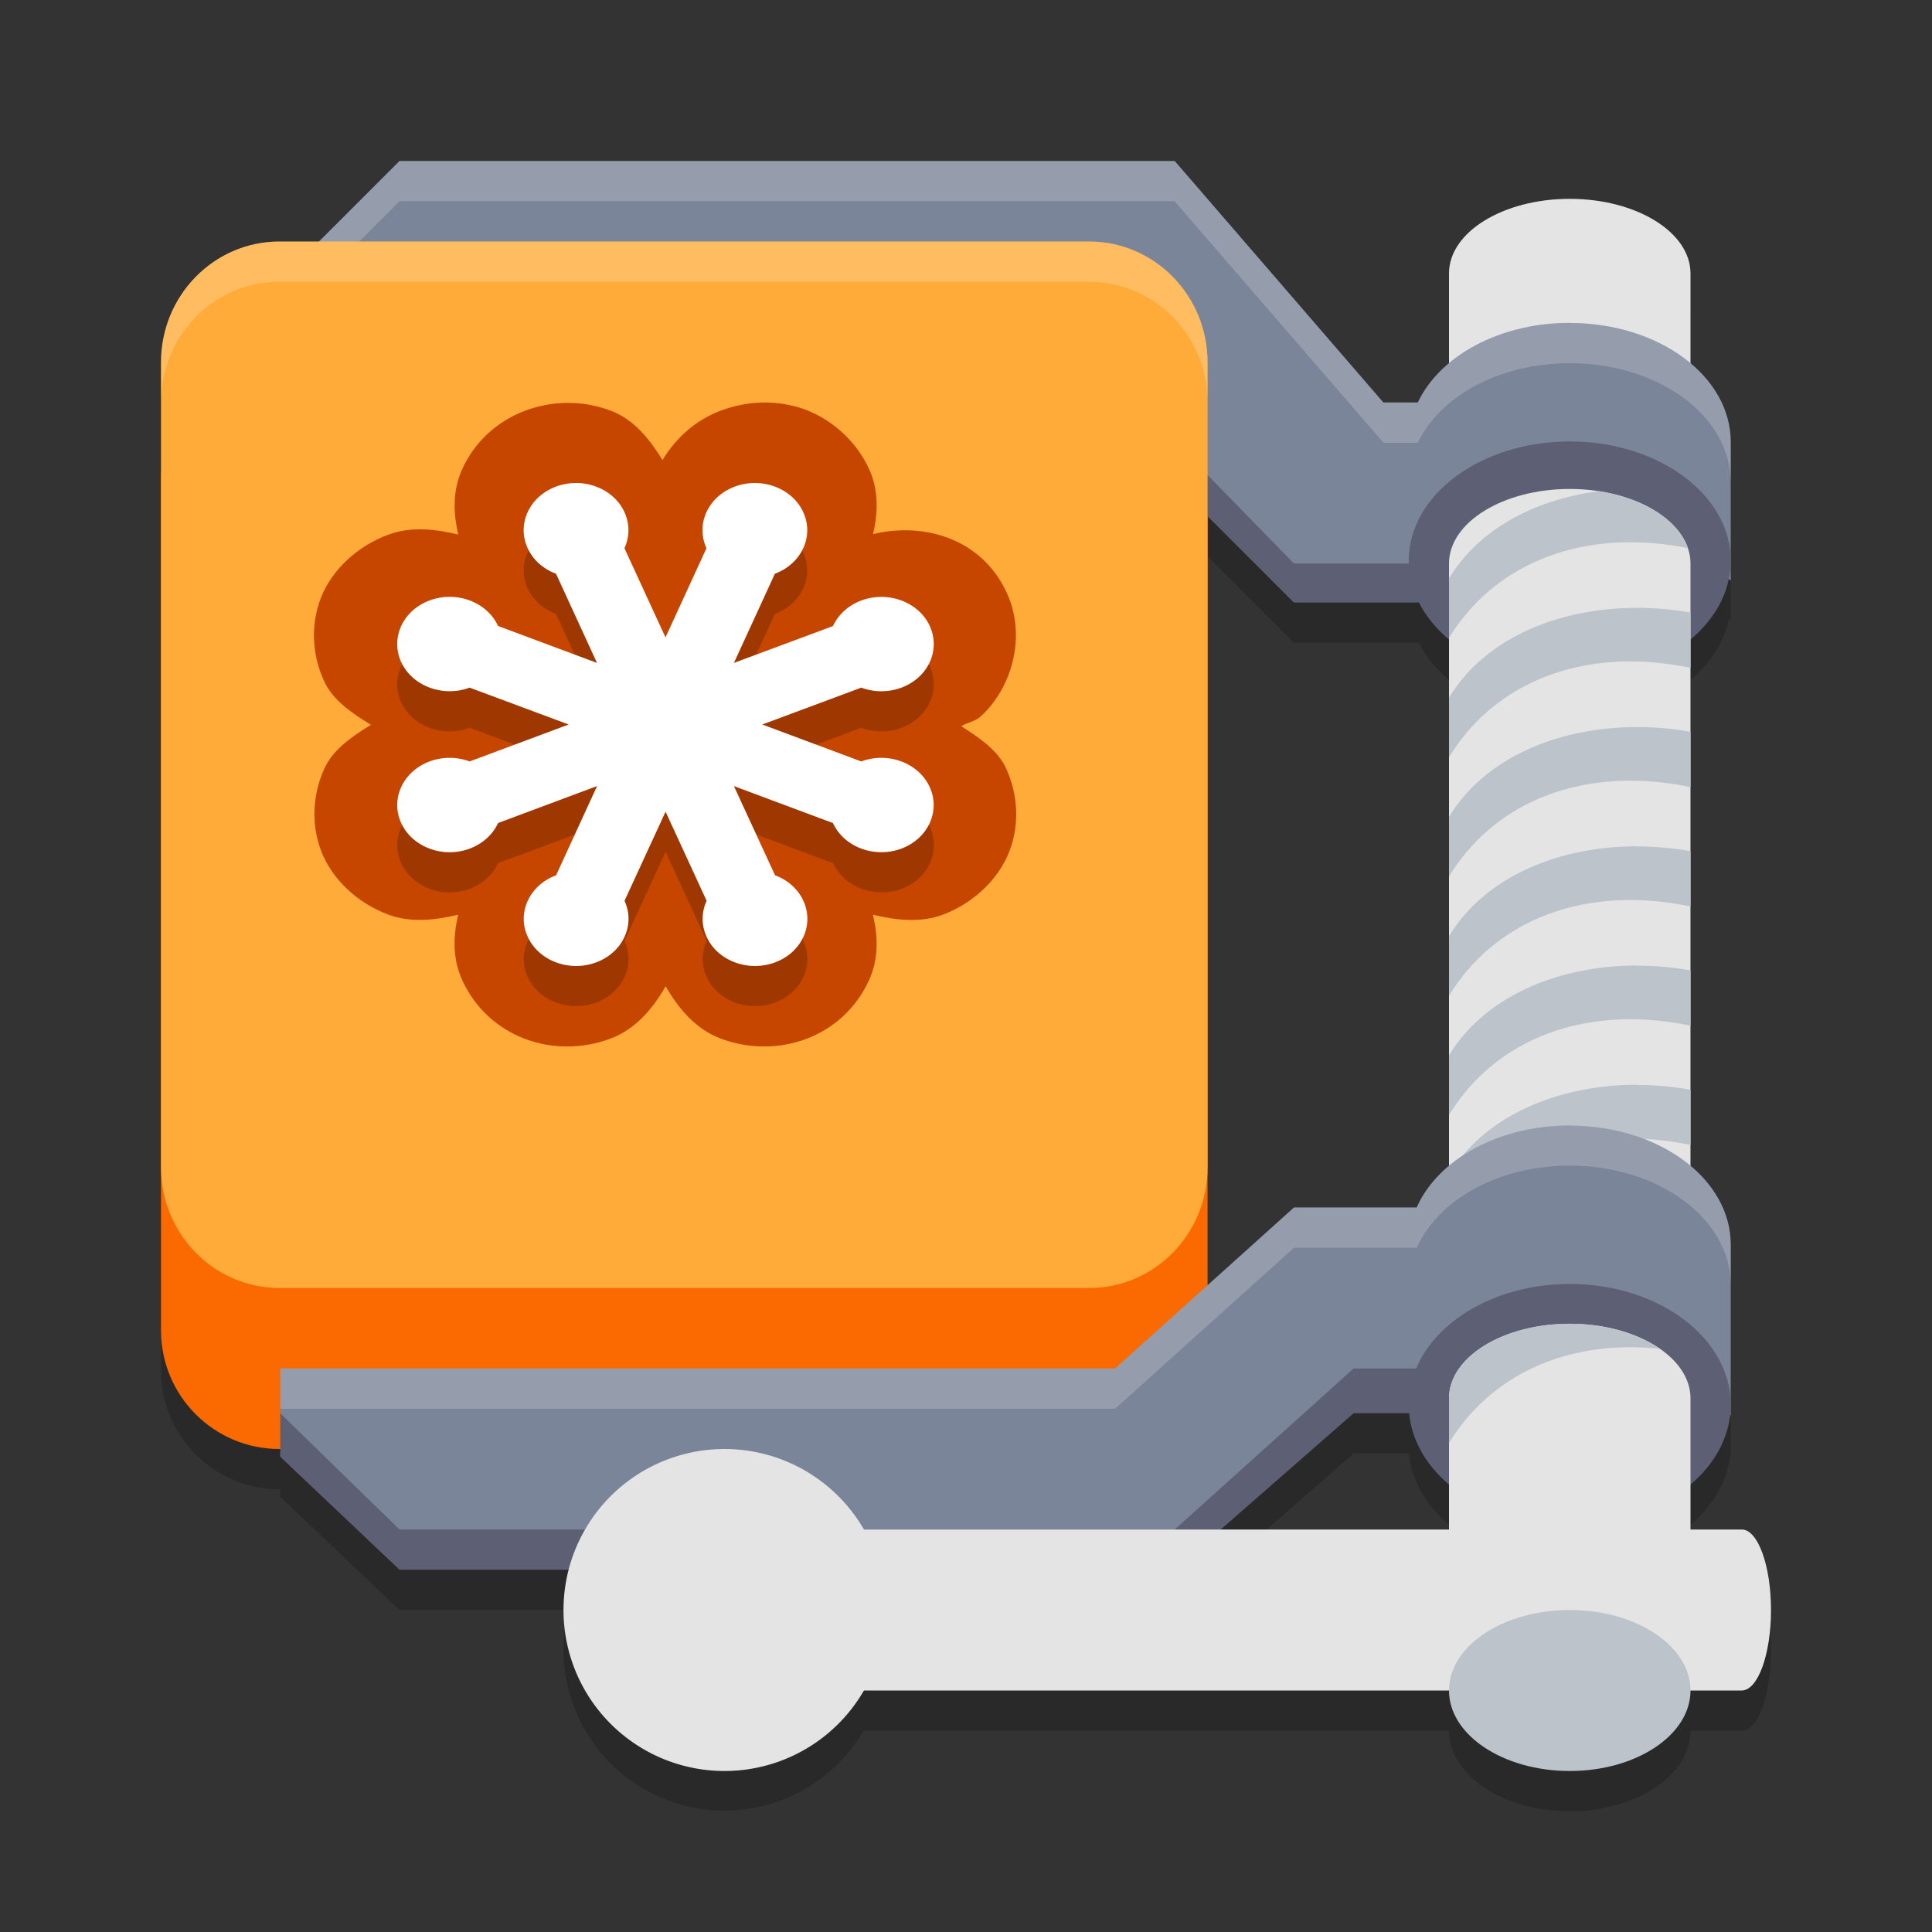
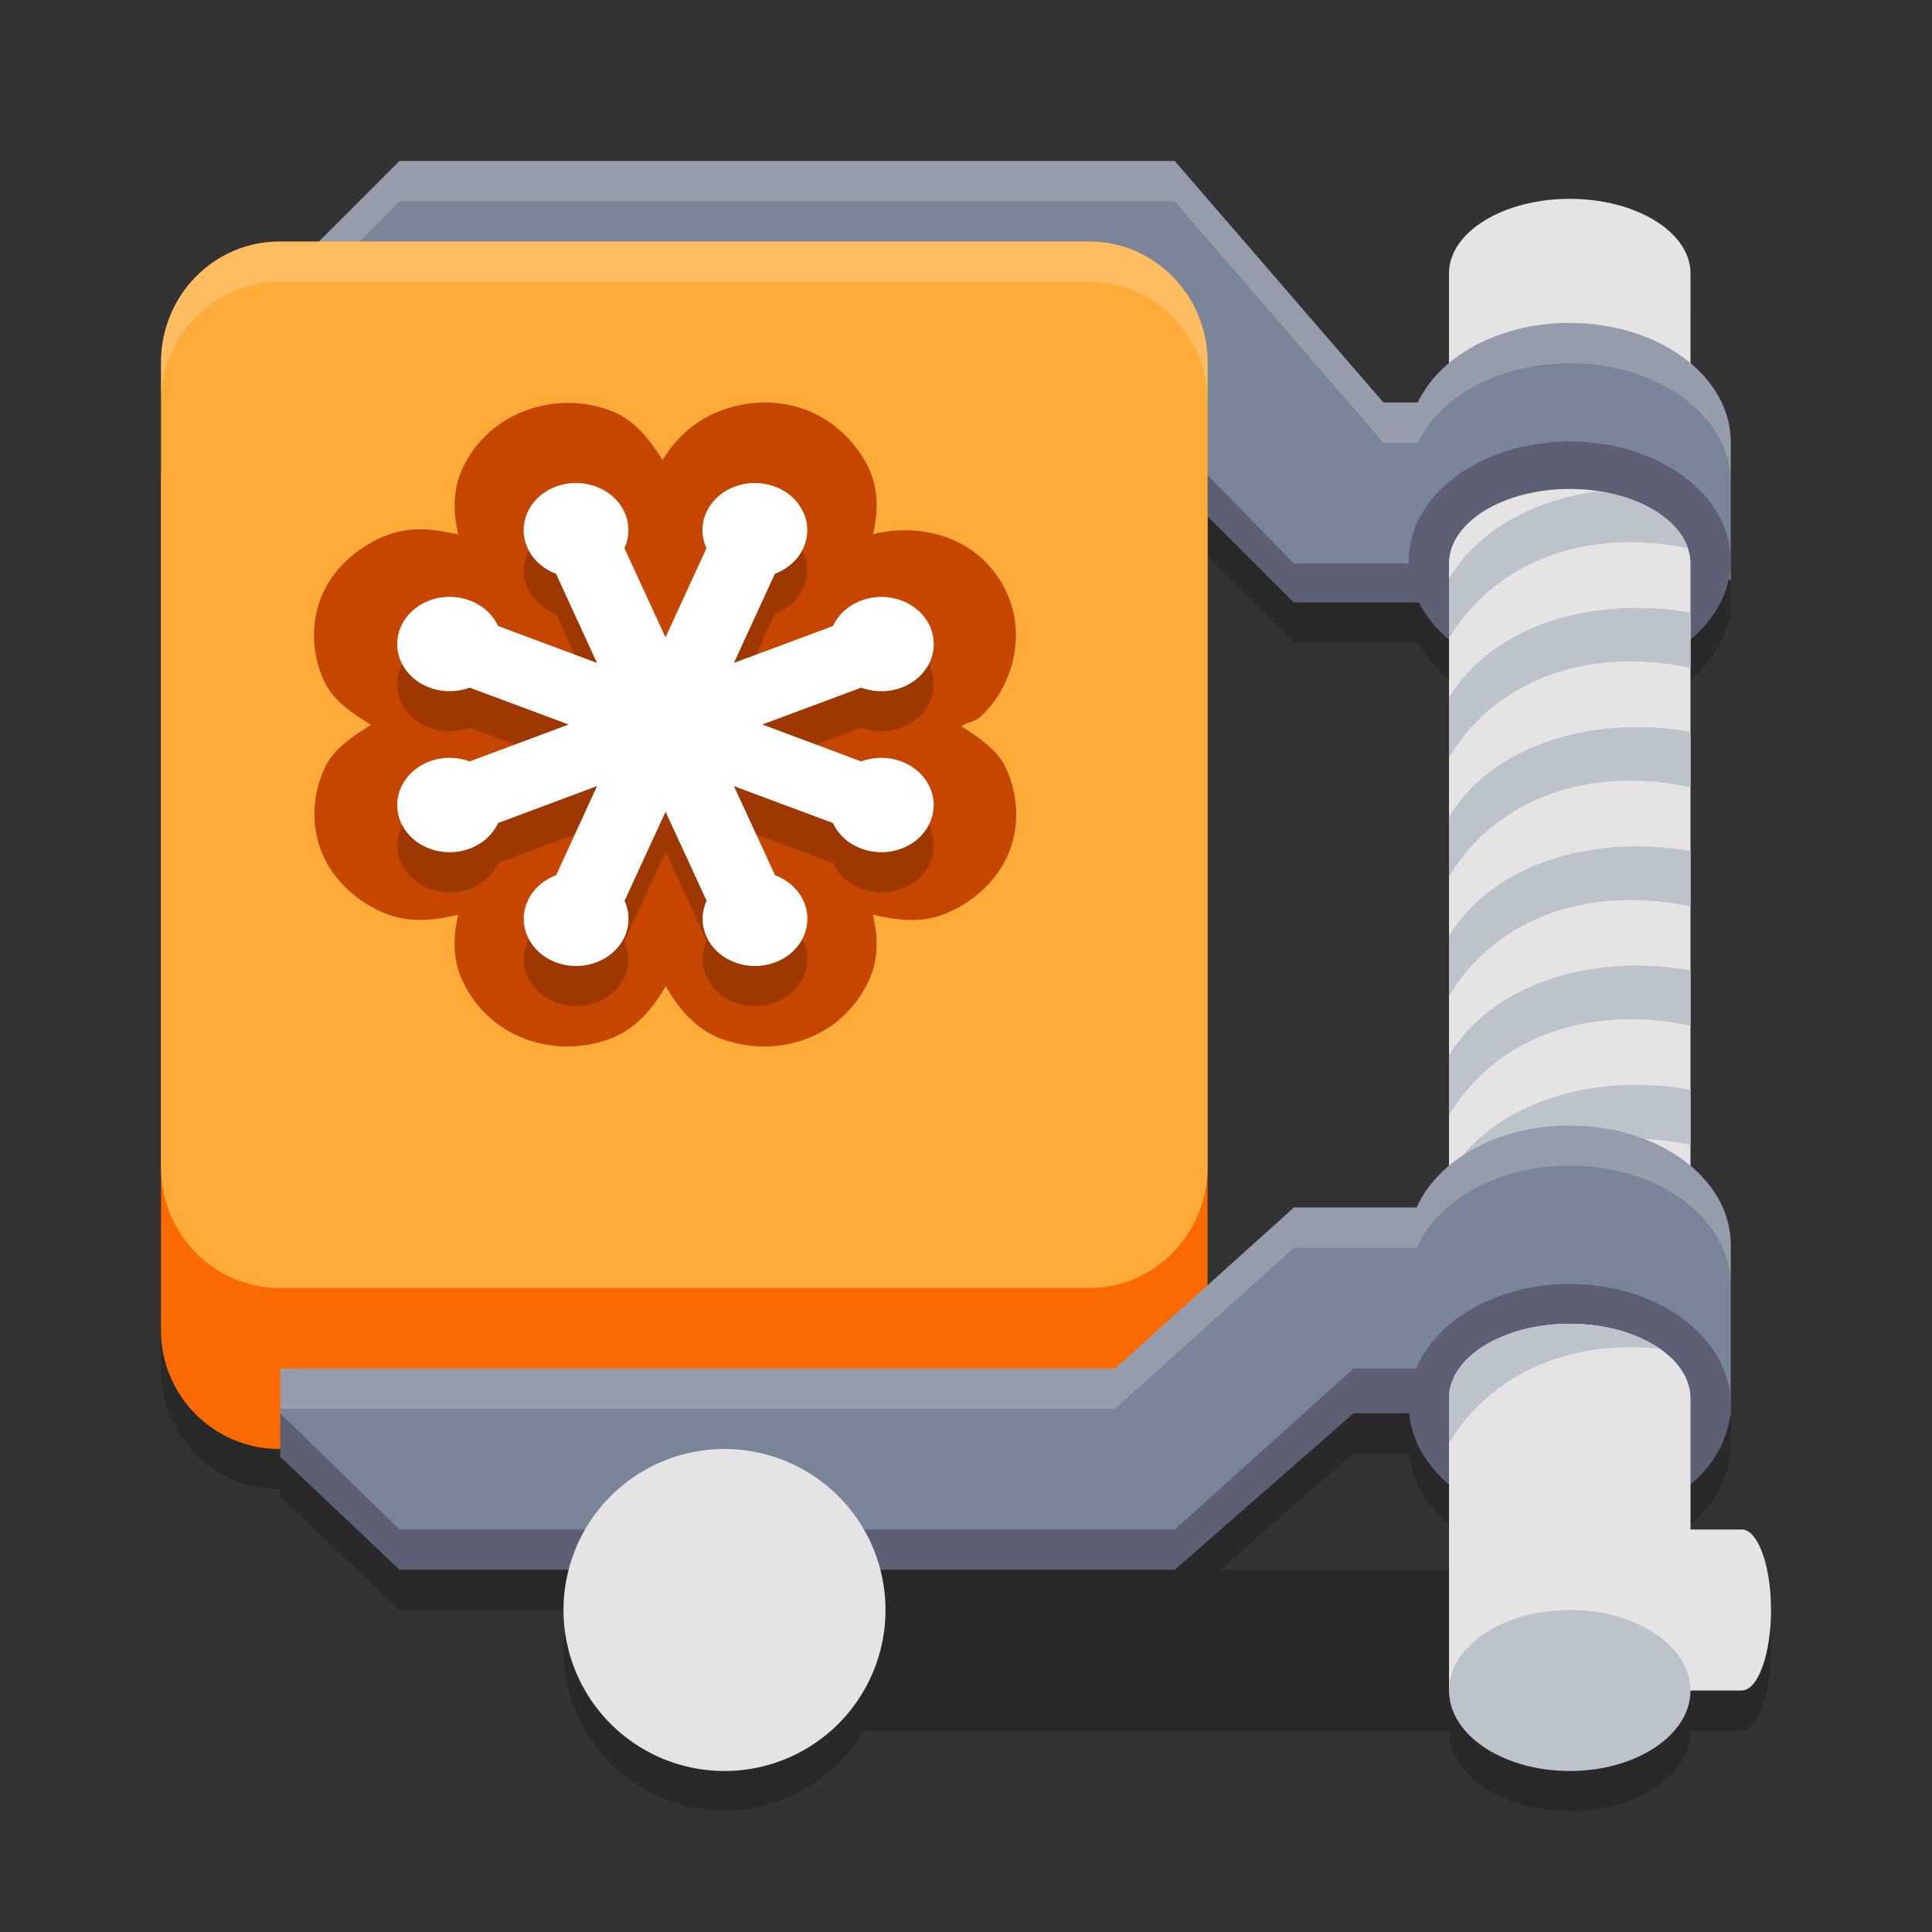
<svg xmlns="http://www.w3.org/2000/svg" width="24" height="24" version="1.1">
  <rect width="100%" height="100%" fill="#333333" stroke="none" />
  <path style="opacity:0.2" d="m 4.963,2.5 -0.998,1 H 3.471 C 2.658,3.5 2,4.172 2,5 V 5.5 15 17.025 C 2,17.839 2.659,18.5 3.471,18.5 h 0.012 v 0.096 L 4.963,20 H 7.068 A 2,2 0 0 0 7,20.5 a 2,2 0 0 0 3.727,1 H 18 c 0,0.552 0.672,1 1.5,1 0.828,0 1.5,-0.448 1.5,-1 h 0.637 C 21.838,21.5 22,21.052 22,20.5 c 0,-0.552 -0.162,-1 -0.363,-1 H 21 v -0.559 c 0.275,-0.234 0.455,-0.534 0.492,-0.863 l 0.008,0.008 v -2.123 c 0,-0.378 -0.188,-0.721 -0.5,-0.982 v -0.258 -0.688 -0.795 -0.686 -0.795 -0.688 V 10.277 9.592 8.797 8.445 C 21.248,8.237 21.417,7.978 21.477,7.691 L 21.5,7.715 V 5.992 C 21.5,5.615 21.311,5.273 21,5.012 V 3.896 C 21,3.385 20.328,2.971 19.5,2.971 c -0.828,0 -1.5,0.414 -1.5,0.926 V 5.012 C 17.831,5.153 17.699,5.318 17.613,5.5 h -0.428 l -2.594,-3 z M 15,6.91 16.074,7.984 h 1.553 C 17.713,8.155 17.84,8.311 18,8.445 v 0.721 0.742 0.74 0.74 0.74 0.742 0.74 0.74 0.629 C 17.822,15.13 17.685,15.306 17.6,15.5 h -1.525 L 15,16.467 Z m 1.814,11.145 h 0.689 C 17.535,18.394 17.718,18.701 18,18.941 V 19.5 h -2.838 z" />
  <path style="fill:#e4e4e4" d="m 19.5,2.47 c -0.828,0 -1.5,0.414 -1.5,0.926 V 5.063 h 3 V 3.396 C 21,2.885 20.328,2.47 19.5,2.47 Z m 0,0" />
  <path style="fill:#fb6a00" d="M 3.471,4.5 H 13.53 c 0.812,0 1.471,0.66 1.471,1.474 V 16.526 C 15,17.34 14.342,18 13.53,18 H 3.471 C 2.658,18 2,17.34 2,16.526 V 5.974 C 2,5.16 2.658,4.5 3.471,4.5 Z" />
  <path fill="#5d5f74" d="M 4.963,2.741 3.481,4.222 V 4.963 l 10.37,0.3 2.222,2.222 h 3.815 l 0.37,-0.37 V 5.263 h -3.074 L 14.593,2.741 Z M 16.074,15.333 13.852,17.556 H 3.481 V 18.096 L 4.963,19.5 h 9.63 l 2.222,-1.944 h 3.574 l 0.37,-0.37 -0.37,-0.37 0.37,-1.481 z" />
  <path fill="#7a8599" d="M 4.963,2 3.481,3.481 v 0.741 l 10.37,0.5 2.222,2.278 h 3.815 l 0.37,0.315 V 5.343 l -0.37,-0.343 h -2.704 L 14.593,2 Z M 16.074,15 13.852,17 H 3.481 v 0.556 L 4.963,19 h 9.63 l 2.222,-2 h 3.424 l 0.37,0.185 v -1.723 l -0.377,-0.463 z" />
  <path style="fill:#7a8599" d="m 19.5,4.011 c -0.935,0 -1.717,0.471 -1.938,1.111 v 0 L 17.75,6.845 h 3.417 L 21.5,7.215 V 5.493 c 0,-0.821 -0.892,-1.481 -2,-1.481 z" />
-   <path fill="#5d5f74" d="m 19.5,5.484 c 1.105,0 2,0.663 2,1.481 0,0.818 -0.895,1.481 -2,1.481 -1.105,0 -2,-0.663 -2,-1.481 0,-0.818 0.895,-1.481 2,-1.481 z m 0,0" />
+   <path fill="#5d5f74" d="m 19.5,5.484 c 1.105,0 2,0.663 2,1.481 0,0.818 -0.895,1.481 -2,1.481 -1.105,0 -2,-0.663 -2,-1.481 0,-0.818 0.895,-1.481 2,-1.481 m 0,0" />
  <path style="fill:#e4e4e4" d="M 19.5,6.074 C 18.672,6.074 18,6.489 18,7 v 8.333 h 3 V 7 C 21,6.489 20.328,6.074 19.5,6.074 Z m 0,0" />
  <path style="fill:#bcc3ca" d="M 19.859,6.102 C 19.083,6.204 18.38,6.56 18,7.185 V 7.926 C 18.558,7.008 19.651,6.547 20.968,6.809 20.85,6.461 20.415,6.186 19.859,6.102 Z M 20.339,7.551 C 19.383,7.55 18.457,7.914 18,8.667 v 0.741 C 18.562,8.481 19.668,8.02 21,8.296 V 7.61 A 3.712,3.666 0 0 0 20.339,7.551 Z m 0,1.481 C 19.383,9.032 18.457,9.396 18,10.148 v 0.741 C 18.562,9.963 19.668,9.501 21,9.778 V 9.091 a 3.712,3.666 0 0 0 -0.661,-0.059 z m 0,1.481 C 19.383,10.513 18.457,10.877 18,11.63 v 0.741 c 0.562,-0.926 1.668,-1.387 3,-1.111 v -0.686 a 3.712,3.666 0 0 0 -0.661,-0.059 z m 0,1.481 C 19.383,11.995 18.457,12.359 18,13.111 v 0.741 c 0.562,-0.926 1.668,-1.387 3,-1.111 v -0.686 a 3.712,3.666 0 0 0 -0.661,-0.059 z m 0,1.481 C 19.383,13.476 18.457,13.84 18,14.593 v 0.741 c 0.562,-0.926 1.668,-1.387 3,-1.111 v -0.686 a 3.712,3.666 0 0 0 -0.661,-0.059 z" />
  <path style="fill:#7a8599" d="m 19.5,13.981 c -0.935,0 -1.717,0.471 -1.938,1.111 H 17.5 L 17.85,17.215 21.167,17.215 21.5,17.585 v -2.122 c 0,-0.821 -0.892,-1.481 -2,-1.481 z" />
  <path fill="#5d5f74" d="m 19.5,15.95 c 1.105,0 2,0.672 2,1.5 0,0.828 -0.895,1.5 -2,1.5 -1.105,0 -2,-0.672 -2,-1.5 0,-0.828 0.895,-1.5 2,-1.5 z m 0,0" />
  <path style="fill:#e4e4e4" d="m 20.364,19 h 1.273 C 21.837,19 22,19.448 22,20 c 0,0.552 -0.163,1 -0.364,1 H 20.364 C 20.163,21 20,20.552 20,20 c 0,-0.552 0.163,-1 0.364,-1 z m 0,0" />
  <path style="fill:#e4e4e4" d="m 19.5,16.444 c -0.828,0 -1.5,0.414 -1.5,0.926 V 21 h 3 v -3.63 c 0,-0.511 -0.672,-0.926 -1.5,-0.926 z" />
  <path style="fill:#e4e4e4" d="m 11,20 a 2,2 0 1 1 -4,0 2,2 0 0 1 4,0 z m 0,0" />
-   <path style="fill:#e4e4e4" d="m 9.378,19 h 9.044 c 0.209,0 0.378,0.448 0.378,1 0,0.552 -0.169,1 -0.378,1 H 9.378 c -0.209,0 -0.378,-0.448 -0.378,-1 0,-0.552 0.169,-1 0.378,-1 z" />
  <path style="fill:#bcc3ca" d="m 18,21 c 0,-0.552 0.672,-1 1.5,-1 0.828,0 1.5,0.448 1.5,1 0,0.552 -0.672,1 -1.5,1 C 18.672,22 18,21.552 18,21 Z m 0,0" />
  <path style="fill:#bcc3ca" d="m 19.5,16.444 c -0.528,0 -0.993,0.169 -1.26,0.424 -0.048,0.052 -0.094,0.107 -0.137,0.164 C 18.037,17.137 18,17.251 18,17.37 v 0.556 c 0.508,-0.836 1.459,-1.293 2.619,-1.171 C 20.344,16.565 19.945,16.444 19.5,16.444 Z" />
  <path style="fill:#ffffff;opacity:0.2" d="M 4.963 2 L 3.482 3.482 L 3.482 3.982 L 4.963 2.5 L 14.592 2.5 L 17.186 5.5 L 17.613 5.5 C 17.886 4.923 18.625 4.512 19.5 4.512 C 20.608 4.512 21.5 5.171 21.5 5.992 L 21.5 5.492 C 21.5 4.671 20.608 4.012 19.5 4.012 C 18.625 4.012 17.886 4.423 17.613 5 L 17.186 5 L 14.592 2 L 4.963 2 z M 19.5 13.98 C 18.61 13.98 17.861 14.408 17.6 15 L 16.074 15 L 13.852 17 L 3.482 17 L 3.482 17.5 L 13.852 17.5 L 16.074 15.5 L 17.6 15.5 C 17.861 14.908 18.61 14.48 19.5 14.48 C 20.608 14.48 21.5 15.142 21.5 15.963 L 21.5 15.463 C 21.5 14.642 20.608 13.98 19.5 13.98 z" />
  <path style="fill:#ffab39" d="M 3.471,3 H 13.53 c 0.812,0 1.471,0.672 1.471,1.5 V 14.5 c 0,0.828 -0.658,1.5 -1.471,1.5 H 3.471 C 2.658,16 2,15.328 2,14.5 V 4.5 c 0,-0.828 0.658,-1.5 1.471,-1.5 z" />
  <path style="fill:#c64600" d="M 7.048,5.005 C 6.502,5.009 5.982,5.303 5.744,5.823 5.621,6.09 5.629,6.372 5.693,6.64 5.41,6.574 5.112,6.535 4.824,6.642 4.447,6.78 4.126,7.071 3.987,7.425 3.849,7.78 3.885,8.155 4.026,8.461 4.135,8.7 4.372,8.859 4.608,9.004 4.374,9.149 4.14,9.307 4.031,9.544 3.891,9.849 3.855,10.222 3.991,10.575 c 0.137,0.354 0.455,0.646 0.831,0.786 0.288,0.107 0.587,0.068 0.87,0.002 -0.064,0.268 -0.072,0.549 0.052,0.817 0.326,0.709 1.137,0.985 1.839,0.722 0.309,-0.115 0.527,-0.371 0.686,-0.651 0.159,0.279 0.376,0.536 0.685,0.651 0.703,0.263 1.515,-0.013 1.84,-0.723 0.123,-0.267 0.113,-0.548 0.05,-0.816 0.284,0.067 0.584,0.106 0.872,-0.002 l 0.004,-10e-4 0.004,-0.002 c 0.371,-0.143 0.683,-0.436 0.817,-0.788 0.133,-0.352 0.096,-0.721 -0.043,-1.025 C 12.393,9.316 12.164,9.165 11.941,9.021 12.017,8.975 12.113,8.962 12.178,8.904 12.563,8.558 12.759,7.913 12.507,7.365 12.198,6.691 11.48,6.482 10.845,6.635 10.908,6.368 10.917,6.089 10.795,5.823 v -10e-4 h -0.001 C 10.621,5.448 10.286,5.175 9.942,5.067 9.599,4.96 9.258,4.988 8.954,5.101 8.668,5.208 8.41,5.416 8.23,5.715 8.071,5.457 7.876,5.21 7.586,5.101 c -2.985e-4,-1.13e-4 -6.5e-4,1.12e-4 -0.001,0 C 7.412,5.036 7.232,5.004 7.049,5.005 Z M 11.209,10.001 c -0.021,0.008 -0.039,-0.026 -0.012,0.032 l -0.003,-0.007 c 0.005,-0.006 0.032,-0.032 0.008,-0.022 z" />
  <path style="opacity:0.2" d="m 7.151,6.5 c -0.253,0.002 -0.493,0.137 -0.596,0.362 -0.138,0.299 0.02,0.641 0.352,0.765 L 7.416,8.735 6.187,8.276 C 6.049,7.977 5.668,7.835 5.337,7.959 5.004,8.083 4.847,8.425 4.984,8.725 5.122,9.023 5.502,9.165 5.834,9.041 L 7.064,9.5 5.834,9.958 c -0.332,-0.124 -0.712,0.018 -0.85,0.318 -0.137,0.299 0.02,0.641 0.353,0.765 0.331,0.124 0.712,-0.018 0.85,-0.318 l 1.23,-0.459 -0.509,1.108 c -0.332,0.124 -0.49,0.466 -0.352,0.765 0.137,0.299 0.518,0.441 0.85,0.317 0.332,-0.124 0.489,-0.466 0.352,-0.765 l 0.51,-1.107 0.51,1.107 c -0.137,0.299 0.02,0.642 0.352,0.765 0.332,0.124 0.713,-0.018 0.85,-0.317 0.137,-0.299 -0.02,-0.641 -0.352,-0.765 l -0.509,-1.108 1.231,0.459 c 0.137,0.299 0.517,0.441 0.85,0.318 0.332,-0.124 0.489,-0.467 0.352,-0.765 C 11.412,9.977 11.031,9.835 10.699,9.958 L 9.469,9.5 10.699,9.041 c 0.333,0.124 0.713,-0.018 0.851,-0.317 0.137,-0.299 -0.02,-0.642 -0.352,-0.765 -0.333,-0.124 -0.713,0.018 -0.85,0.317 L 9.117,8.735 9.626,7.627 C 9.958,7.503 10.116,7.161 9.978,6.862 9.841,6.563 9.46,6.421 9.128,6.545 8.796,6.669 8.639,7.011 8.776,7.31 L 8.267,8.418 7.757,7.31 c 0.137,-0.299 -0.02,-0.642 -0.352,-0.765 a 0.704,0.704 0 0 0 -0.254,-0.045 z m 0,0" />
  <path style="fill:#ffffff" d="m 7.151,6 c -0.253,0.002 -0.493,0.137 -0.596,0.362 -0.138,0.299 0.02,0.641 0.352,0.765 L 7.416,8.235 6.187,7.776 C 6.049,7.477 5.668,7.335 5.337,7.459 5.004,7.583 4.847,7.925 4.984,8.225 5.122,8.523 5.502,8.665 5.834,8.542 L 7.064,9 5.834,9.459 c -0.332,-0.124 -0.712,0.018 -0.85,0.318 -0.137,0.299 0.02,0.641 0.353,0.765 0.331,0.124 0.712,-0.018 0.85,-0.318 l 1.23,-0.459 -0.509,1.108 c -0.332,0.124 -0.49,0.466 -0.352,0.765 0.137,0.299 0.518,0.441 0.85,0.317 0.332,-0.124 0.489,-0.466 0.352,-0.765 l 0.51,-1.107 0.51,1.107 c -0.137,0.299 0.02,0.642 0.352,0.765 0.332,0.124 0.713,-0.018 0.85,-0.317 0.137,-0.299 -0.02,-0.641 -0.352,-0.765 L 9.117,9.765 10.347,10.224 c 0.137,0.299 0.517,0.441 0.85,0.318 0.332,-0.124 0.489,-0.467 0.352,-0.765 C 11.412,9.477 11.031,9.335 10.699,9.459 L 9.469,9 10.699,8.542 c 0.333,0.124 0.713,-0.018 0.851,-0.317 0.137,-0.299 -0.02,-0.642 -0.352,-0.765 -0.333,-0.124 -0.713,0.018 -0.85,0.317 L 9.117,8.235 9.626,7.127 C 9.958,7.003 10.116,6.661 9.978,6.362 9.841,6.063 9.46,5.921 9.128,6.045 8.796,6.169 8.639,6.511 8.776,6.81 L 8.267,7.918 7.757,6.81 c 0.137,-0.299 -0.02,-0.642 -0.352,-0.765 a 0.704,0.704 0 0 0 -0.254,-0.045 z m 0,0" />
  <path style="opacity:0.2;fill:#ffffff" d="M 3.471,3 C 2.658,3 2,3.672 2,4.5 v 0.5 c 0,-0.828 0.658,-1.5 1.471,-1.5 H 13.53 c 0.812,-6.46e-5 1.471,0.672 1.471,1.5 v -0.5 c 0,-0.828 -0.658,-1.5 -1.471,-1.5 z" />
</svg>